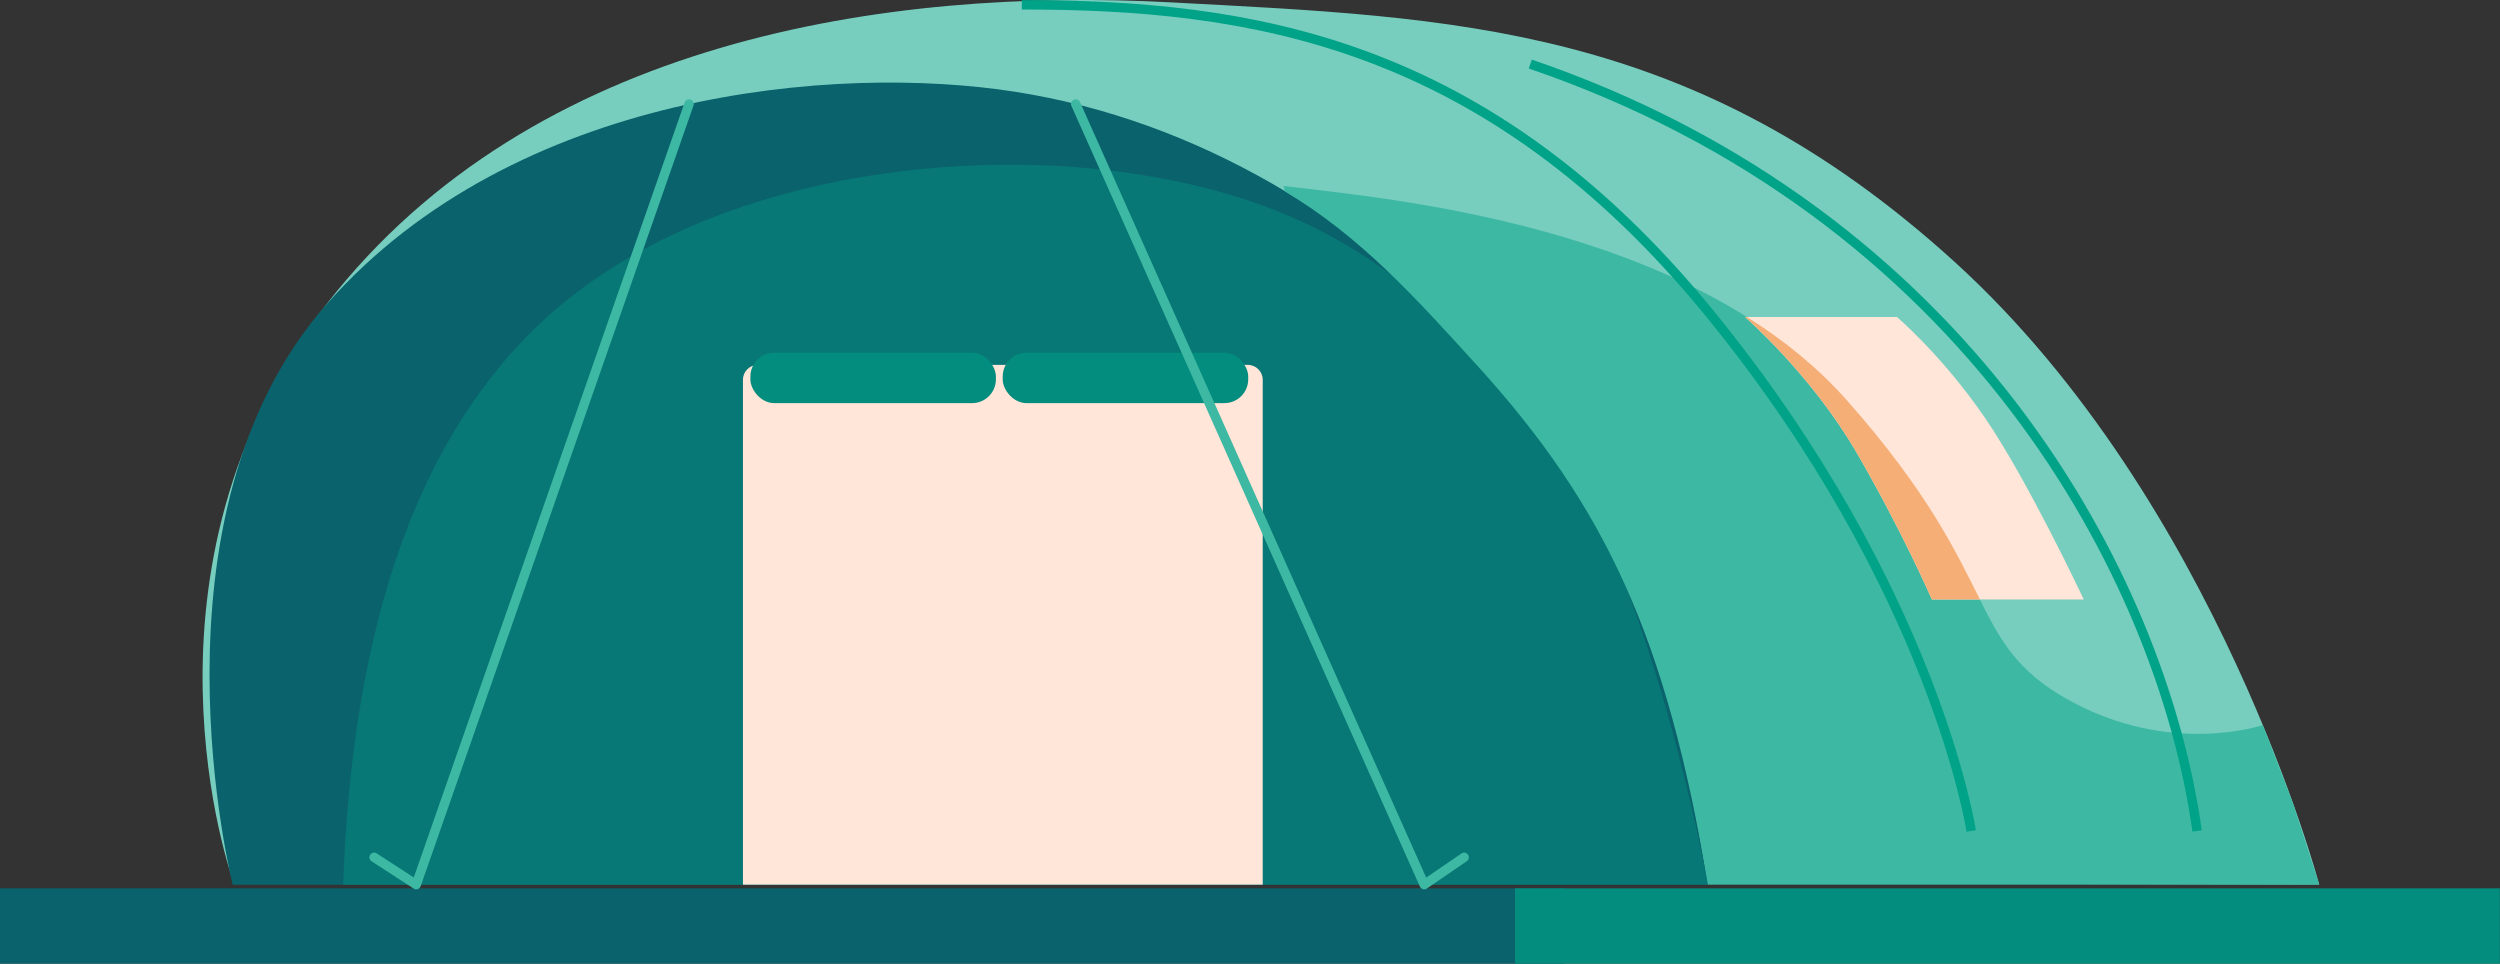
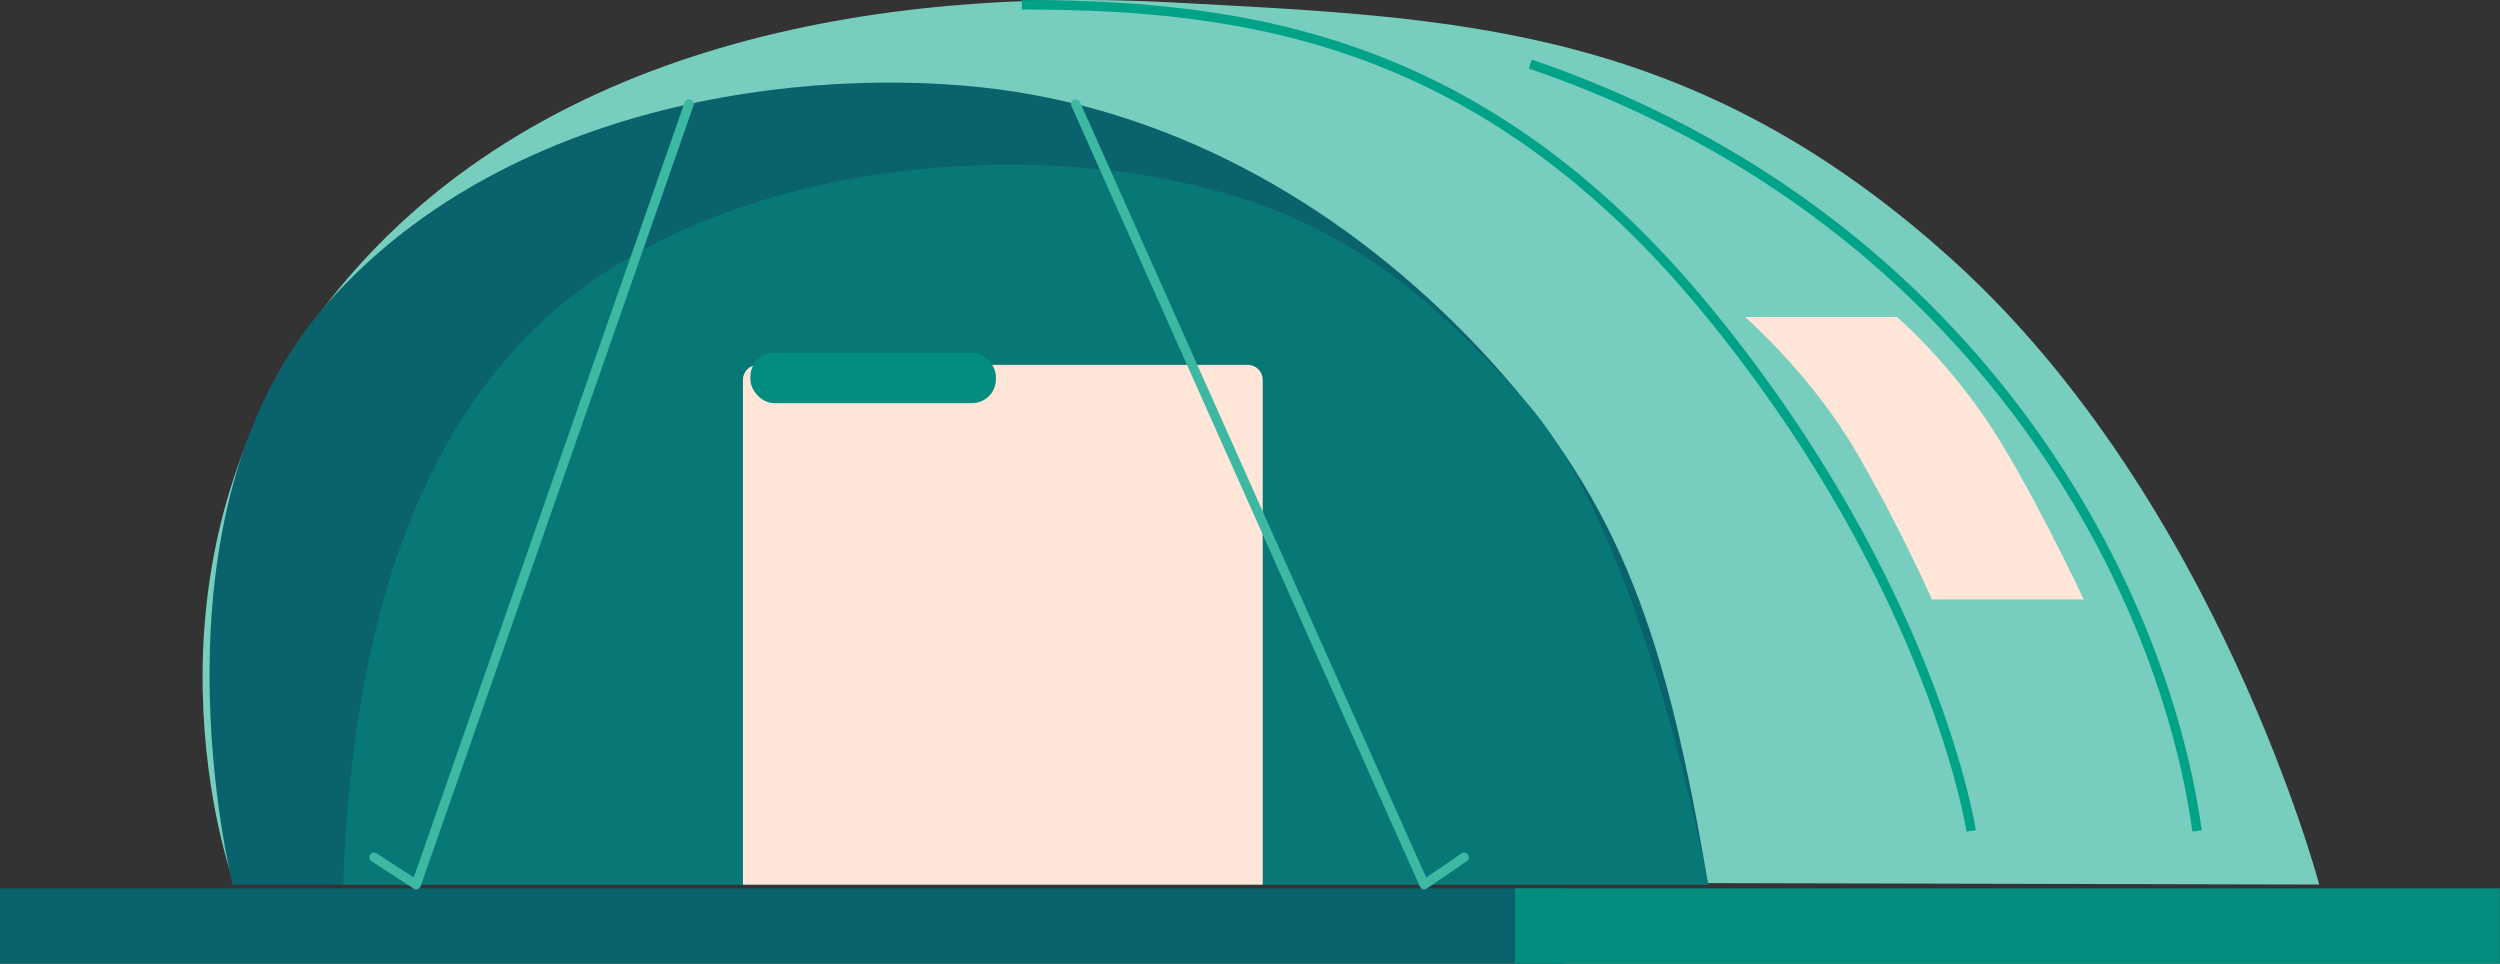
<svg xmlns="http://www.w3.org/2000/svg" id="Laag_2" data-name="Laag 2" viewBox="0 0 265.36 102.29">
  <rect x="0" y="0" width="265.36" height="102.29" fill="#333333" stroke="none" />
  <defs>
    <style>
      .cls-1 {
        fill: #ffe6d9;
      }

      .cls-1, .cls-2, .cls-3, .cls-4, .cls-5, .cls-6, .cls-7 {
        stroke-width: 0px;
      }

      .cls-2 {
        fill: #0a626c;
      }

      .cls-3 {
        fill: #3cb8a3;
      }

      .cls-8 {
        fill-rule: evenodd;
        stroke: #3cb8a3;
        stroke-linecap: round;
        stroke-linejoin: round;
      }

      .cls-8, .cls-9 {
        fill: none;
      }

      .cls-4 {
        fill: #f5af76;
      }

      .cls-9 {
        stroke: #00a387;
        stroke-miterlimit: 10;
      }

      .cls-5 {
        fill: #077875;
      }

      .cls-6 {
        fill: #77cebf;
      }

      .cls-7 {
        fill: #038d7e;
      }
    </style>
  </defs>
  <g id="illustrations">
    <g>
      <path class="cls-6" d="m207.55,27.87C179.68,2.49,154.23,1.86,124.27.25c-29.96-1.6-67.7,3.86-89.55,31.96-21.85,28.1-10.02,61.17-10.02,61.17l221.47.51s-10.76-40.64-38.63-66.03Z" />
      <path class="cls-2" d="m181.31,93.9c-4.42-26.32-9.25-40.34-22.99-55.49-13.75-15.15-31.35-25.65-50.51-28.66-19.16-3.02-53.17-.05-73.09,22.48-19.92,22.53-10.02,61.68-10.02,61.68" />
      <path class="cls-5" d="m181.31,93.9s-6.72-37.03-19.34-51.24c-12.62-14.2-23.28-21.63-42.44-24.34-19.16-2.71-46.17.76-62.36,16.16-14.02,13.37-19.85,34.45-20.75,59.42" />
      <rect class="cls-2" y="94.29" width="166.05" height="8" />
-       <path class="cls-3" d="m156.74,38.73c13.73,15.13,20.14,28.91,24.55,55.17h64.88l-2.78-8.63-3.21-8.31s-9.85,3.39-20.75-2.74c-10.9-6.13-6.76-12.92-23.36-31.68-16.6-18.76-48.92-21.47-59.82-22.8,0,0,.04.2.13.57,8.01,4.79,13.83,11.24,20.35,18.42Z" />
      <path class="cls-1" d="m80.43,38.73h52.02c.87,0,1.58.71,1.58,1.58v53.59h-55.17v-53.59c0-.87.71-1.58,1.58-1.58Z" />
-       <rect class="cls-7" x="106.43" y="37.44" width="26.06" height="5.35" rx="2.53" ry="2.53" />
      <rect class="cls-7" x="79.65" y="37.44" width="26.06" height="5.35" rx="2.53" ry="2.53" />
      <rect class="cls-7" x="160.81" y="94.29" width="104.54" height="8" />
      <polyline class="cls-8" points="73.14 11.04 44.18 93.9 39.71 91" />
      <polyline class="cls-8" points="114.18 11.04 151.17 93.9 155.41 91" />
      <path class="cls-9" d="m108.46.51c24.03,0,49.33,3.68,73.11,32.88,23.78,29.2,27.66,54.81,27.66,54.81" />
      <path class="cls-9" d="m162.43,6.8c46.38,15.83,66.99,54.29,70.78,81.4" />
      <path class="cls-1" d="m201.35,33.65h-16.12s7.02,6.09,11.84,14.39c4.82,8.3,7.99,15.59,7.99,15.59h16.12s-5.93-12.63-10.48-19.27c-4.55-6.64-9.35-10.71-9.35-10.71Z" />
-       <path class="cls-4" d="m197.06,48.03c4.82,8.3,7.99,15.59,7.99,15.59h5.1c-2.44-4.87-5.47-11.37-14.08-21.09-3.09-3.49-6.71-6.42-10.65-8.89h-.2s7.02,6.09,11.84,14.39Z" />
    </g>
  </g>
</svg>